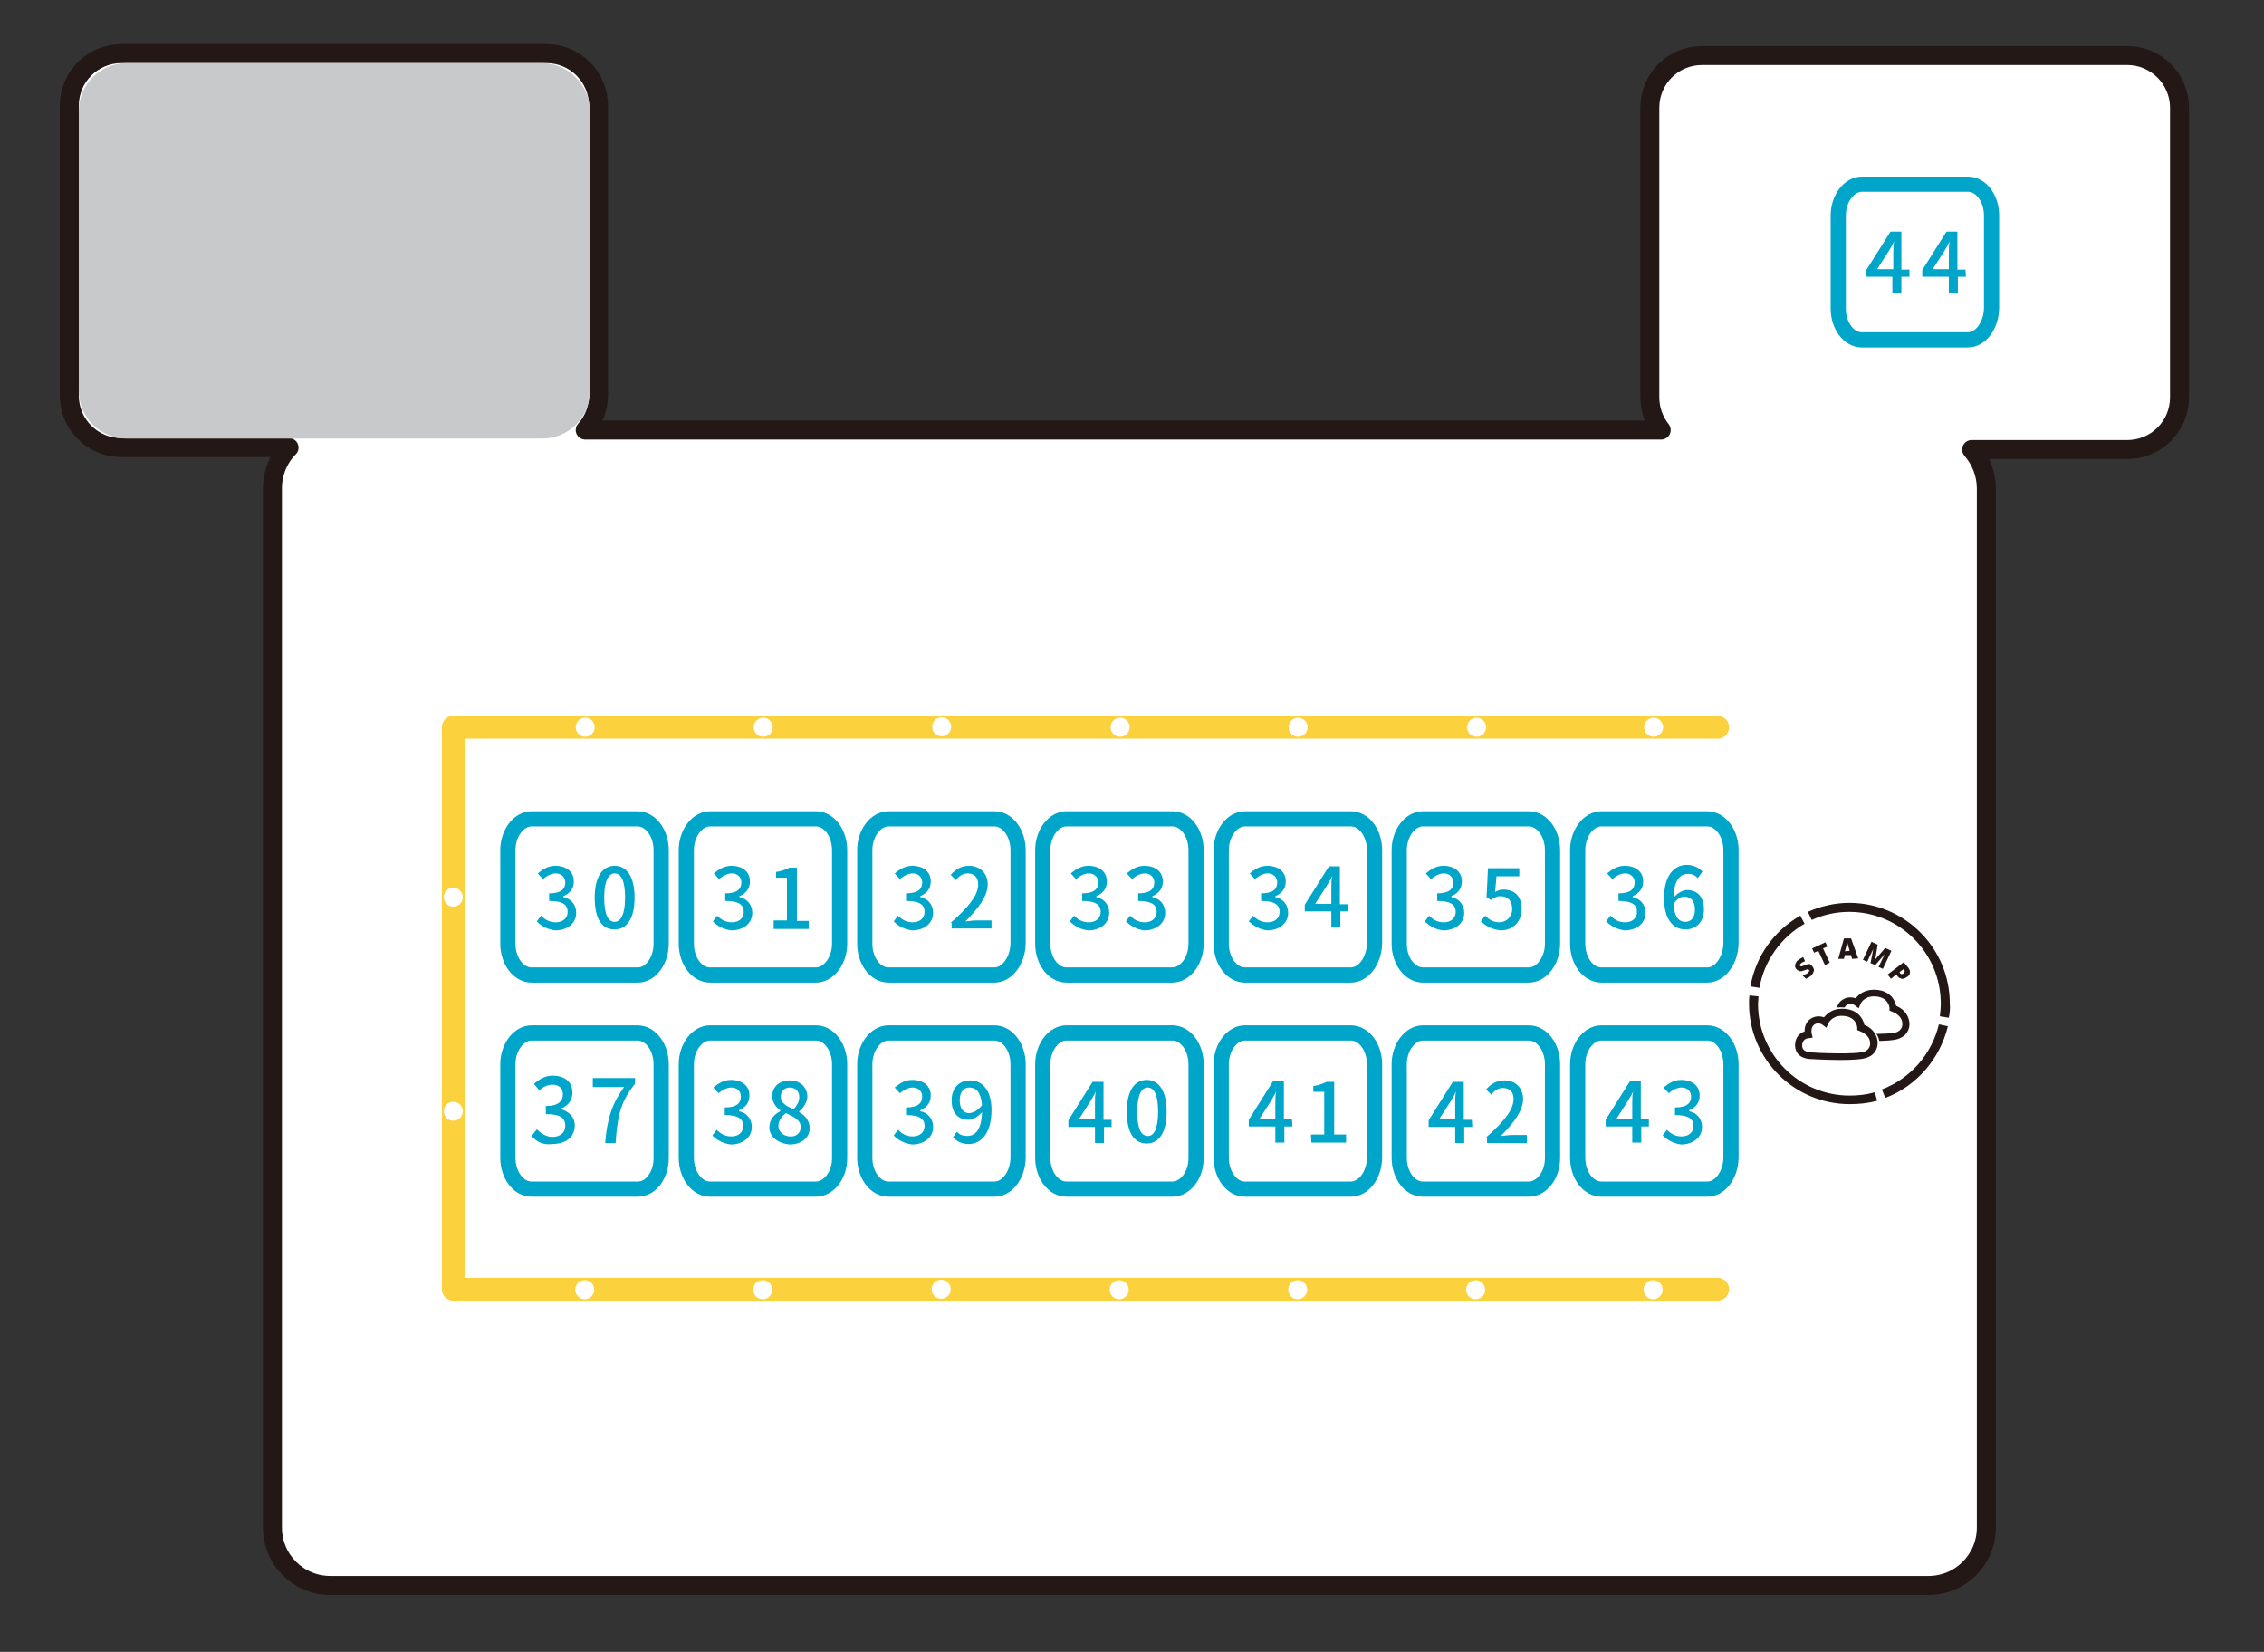
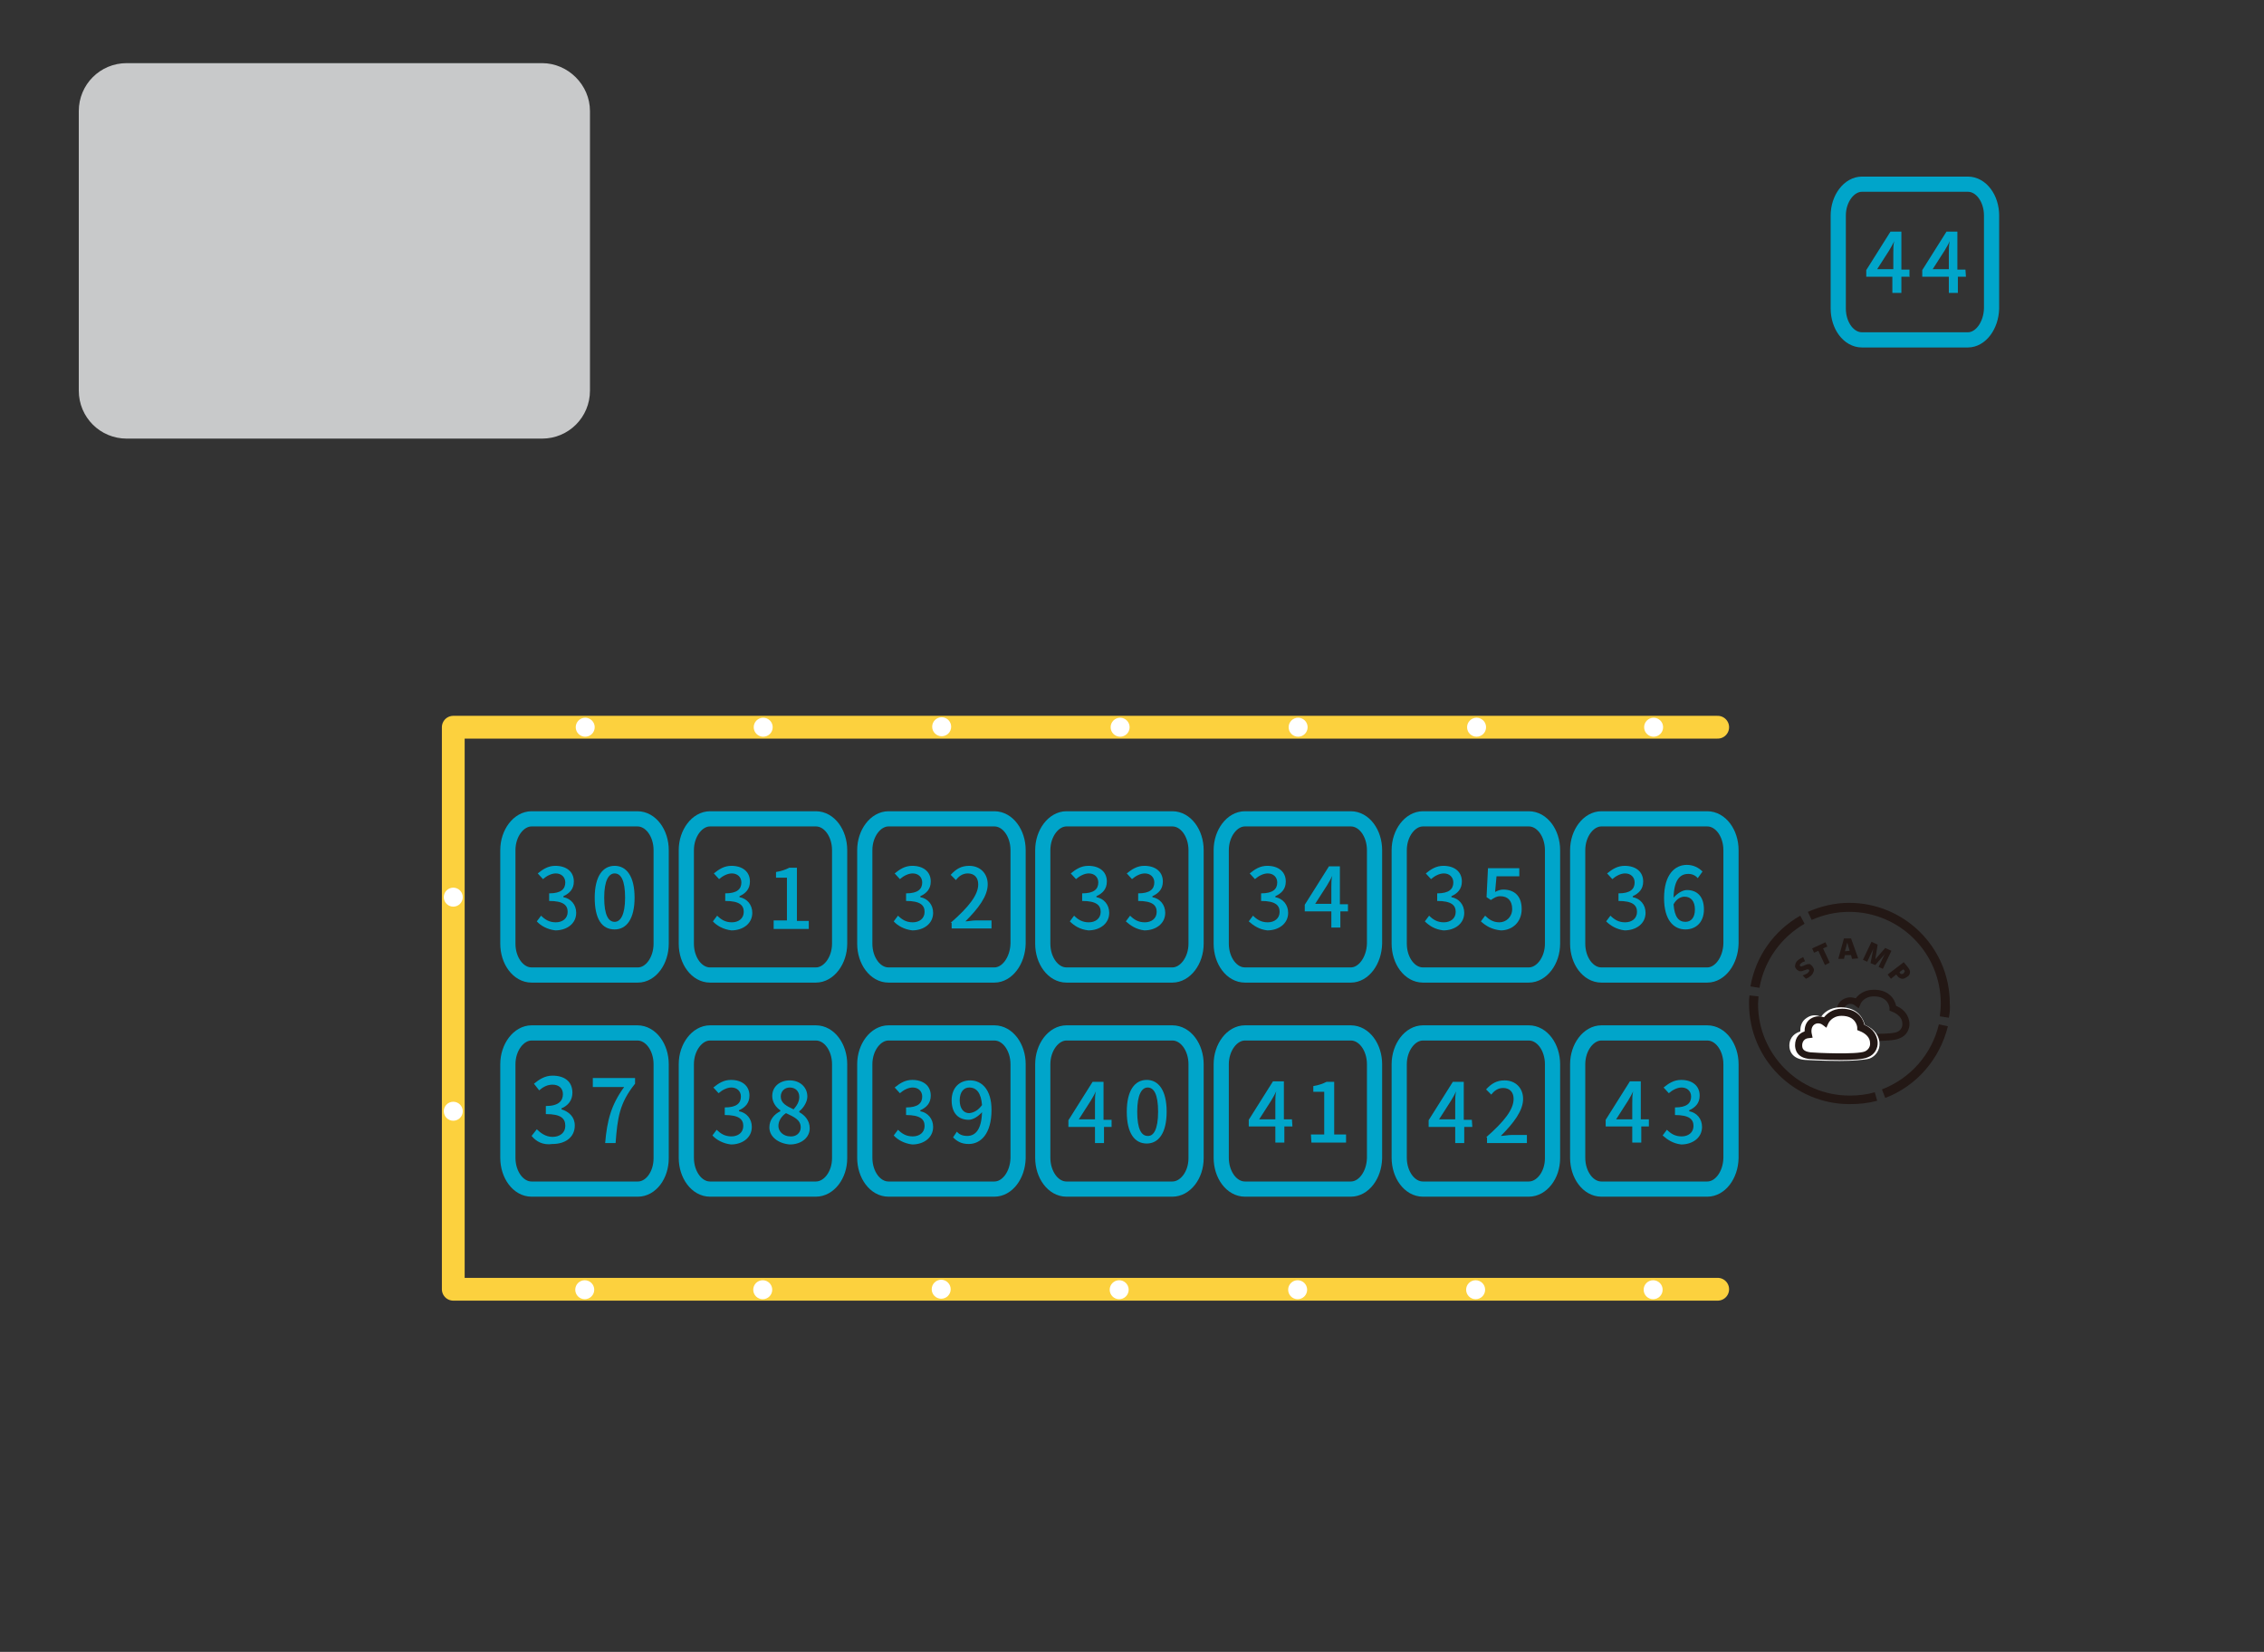
<svg xmlns="http://www.w3.org/2000/svg" version="1.1" id="レイヤー_1" x="0px" y="0px" viewBox="0 0 477 348" style="enable-background:new 0 0 477 348;" xml:space="preserve">
  <rect x="0" y="0" width="477" height="348" fill="#333333" stroke="none" />
  <style type="text/css">
	.st0{fill:#FFFFFF;stroke:#231815;stroke-width:4;stroke-linecap:round;stroke-linejoin:round;stroke-miterlimit:10;}
	.st1{fill:none;stroke:#00A5CA;stroke-width:3.2;stroke-miterlimit:10;}
	.st2{fill:#00A5CA;}
	.st3{fill:none;stroke:#FCD13E;stroke-width:4.8;stroke-linecap:round;stroke-linejoin:round;stroke-miterlimit:10;}
	.st4{fill:#C8C9CA;}
	.st5{fill:none;}
	.st6{fill:#FFFFFF;}
	.st7{fill:#231815;}
</style>
-   <path class="st0" d="M448.2,11.7h-89.6c-6.1,0-11,4.9-11,11v61c0,2.6,0.9,5,2.4,6.9H123.3c1.7-1.9,2.8-4.5,2.8-7.3v-61  c0-6.1-4.9-11-11-11H25.6c-6.1,0-11,4.9-11,11v61c0,6.1,4.9,11,11,11h35.3c-2.2,2.2-3.5,5.3-3.5,8.6v218.9c0,6.8,5.5,12.2,12.2,12.2  h336.7c6.8,0,12.2-5.5,12.2-12.2V102.9c0-3.1-1.2-6-3.1-8.2h32.8c6.1,0,11-4.9,11-11v-61C459.2,16.6,454.2,11.7,448.2,11.7z" />
  <path class="st1" d="M134.4,205.4H112c-2.8,0-5-3-5-6.6v-19.7c0-3.6,2.3-6.6,5-6.6h22.3c2.8,0,5,3,5,6.6v19.7  C139.3,202.4,137.1,205.4,134.4,205.4z" />
  <path class="st1" d="M171.9,205.4h-22.3c-2.8,0-5-3-5-6.6v-19.7c0-3.6,2.3-6.6,5-6.6h22.3c2.8,0,5,3,5,6.6v19.7  C176.9,202.4,174.6,205.4,171.9,205.4z" />
  <path class="st1" d="M209.5,205.4h-22.3c-2.8,0-5-3-5-6.6v-19.7c0-3.6,2.3-6.6,5-6.6h22.3c2.8,0,5,3,5,6.6v19.7  C214.4,202.4,212.2,205.4,209.5,205.4z" />
  <path class="st1" d="M247,205.4h-22.3c-2.8,0-5-3-5-6.6v-19.7c0-3.6,2.3-6.6,5-6.6H247c2.8,0,5,3,5,6.6v19.7  C252,202.4,249.7,205.4,247,205.4z" />
  <path class="st1" d="M284.6,205.4h-22.3c-2.8,0-5-3-5-6.6v-19.7c0-3.6,2.3-6.6,5-6.6h22.3c2.8,0,5,3,5,6.6v19.7  C289.5,202.4,287.3,205.4,284.6,205.4z" />
  <path class="st1" d="M322.1,205.4h-22.3c-2.8,0-5-3-5-6.6v-19.7c0-3.6,2.3-6.6,5-6.6h22.3c2.8,0,5,3,5,6.6v19.7  C327.1,202.4,324.8,205.4,322.1,205.4z" />
  <path class="st1" d="M359.7,205.4h-22.3c-2.8,0-5-3-5-6.6v-19.7c0-3.6,2.3-6.6,5-6.6h22.3c2.8,0,5,3,5,6.6v19.7  C364.6,202.4,362.4,205.4,359.7,205.4z" />
  <g>
    <path class="st2" d="M113.1,194.1l0.9-1.2c0.8,0.8,1.7,1.4,3.1,1.4c1.4,0,2.5-0.8,2.5-2.2s-0.9-2.3-3.9-2.3v-1.6   c2.5,0,3.4-0.9,3.4-2.3c0-1.1-0.8-1.9-2-1.9c-0.9,0-1.9,0.5-2.7,1.2l-1.1-1.2c1.1-0.9,2.2-1.6,3.7-1.6c2.3,0,3.9,1.2,3.9,3.3   c0,1.6-0.9,2.5-2.2,3.1v0.2c1.6,0.3,2.7,1.6,2.7,3.3c0,2.3-2,3.7-4.4,3.7C115.3,195.8,113.9,195,113.1,194.1z" />
    <path class="st2" d="M125.3,189.1c0-4.5,1.7-6.7,4.2-6.7s4.2,2.2,4.2,6.7s-1.7,6.7-4.2,6.7C126.8,195.8,125.3,193.6,125.3,189.1z    M131.7,189.1c0-3.7-0.9-5.1-2.2-5.1c-1.2,0-2.2,1.4-2.2,5.1c0,3.7,0.9,5.1,2.2,5.1C130.7,194.2,131.7,192.8,131.7,189.1z" />
  </g>
  <g>
    <path class="st2" d="M150.2,194.1l0.9-1.2c0.8,0.8,1.7,1.4,3.1,1.4c1.4,0,2.5-0.8,2.5-2.2s-0.9-2.3-3.9-2.3v-1.6   c2.5,0,3.4-0.9,3.4-2.3c0-1.1-0.8-1.9-2-1.9c-0.9,0-1.9,0.5-2.7,1.2l-1.1-1.2c1.1-0.9,2.2-1.6,3.7-1.6c2.3,0,3.9,1.2,3.9,3.3   c0,1.6-0.9,2.5-2.2,3.1v0.2c1.6,0.3,2.7,1.6,2.7,3.3c0,2.3-2,3.7-4.4,3.7C152.4,195.8,151,195,150.2,194.1z" />
    <path class="st2" d="M163,193.9h2.8v-9h-2.3v-1.2c1.2-0.2,2-0.5,2.8-0.9h1.6v11.2h2.5v1.7H163V193.9z" />
  </g>
  <g>
    <path class="st2" d="M188.3,194.1l0.9-1.2c0.8,0.8,1.7,1.4,3.1,1.4s2.5-0.8,2.5-2.2s-0.9-2.3-3.9-2.3v-1.6c2.5,0,3.4-0.9,3.4-2.3   c0-1.1-0.8-1.9-2-1.9c-0.9,0-1.9,0.5-2.7,1.2l-1.1-1.2c1.1-0.9,2.2-1.6,3.7-1.6c2.3,0,3.9,1.2,3.9,3.3c0,1.6-0.9,2.5-2.2,3.1v0.2   c1.6,0.3,2.7,1.6,2.7,3.3c0,2.3-2,3.7-4.4,3.7C190.5,195.8,189.1,195,188.3,194.1z" />
    <path class="st2" d="M200.3,194.4c3.9-3.4,5.8-5.9,5.8-8.1c0-1.4-0.8-2.3-2.2-2.3c-1.1,0-1.9,0.6-2.5,1.4l-1.1-1.1   c1.1-1.2,2.2-1.9,3.9-1.9c2.3,0,3.9,1.6,3.9,3.9c0,2.5-2,5.1-4.7,7.8c0.6,0,1.4-0.2,2.2-0.2h3.3v1.7h-8.4v-1.2H200.3z" />
  </g>
  <g>
    <path class="st2" d="M225.4,194.1l0.9-1.2c0.8,0.8,1.7,1.4,3.1,1.4s2.5-0.8,2.5-2.2s-0.9-2.3-3.9-2.3v-1.6c2.5,0,3.4-0.9,3.4-2.3   c0-1.1-0.8-1.9-2-1.9c-0.9,0-1.9,0.5-2.7,1.2l-1.1-1.2c1.1-0.9,2.2-1.6,3.7-1.6c2.3,0,3.9,1.2,3.9,3.3c0,1.6-0.9,2.5-2.2,3.1v0.2   c1.6,0.3,2.7,1.6,2.7,3.3c0,2.3-2,3.7-4.4,3.7C227.5,195.8,226.3,195,225.4,194.1z" />
    <path class="st2" d="M237.2,194.1l0.9-1.2c0.8,0.8,1.7,1.4,3.1,1.4s2.5-0.8,2.5-2.2s-0.9-2.3-3.9-2.3v-1.6c2.5,0,3.4-0.9,3.4-2.3   c0-1.1-0.8-1.9-2-1.9c-0.9,0-1.9,0.5-2.7,1.2l-1.1-1.2c1.1-0.9,2.2-1.6,3.7-1.6c2.3,0,3.9,1.2,3.9,3.3c0,1.6-0.9,2.5-2.2,3.1v0.2   c1.6,0.3,2.7,1.6,2.7,3.3c0,2.3-2,3.7-4.4,3.7C239.4,195.8,238.2,195,237.2,194.1z" />
  </g>
  <g>
    <path class="st2" d="M263.1,194.1l0.9-1.2c0.8,0.8,1.7,1.4,3.1,1.4s2.5-0.8,2.5-2.2s-0.9-2.3-3.9-2.3v-1.6c2.5,0,3.4-0.9,3.4-2.3   c0-1.1-0.8-1.9-2-1.9c-0.9,0-1.9,0.5-2.7,1.2l-1.1-1.2c1.1-0.9,2.2-1.6,3.7-1.6c2.3,0,3.9,1.2,3.9,3.3c0,1.6-0.9,2.5-2.2,3.1v0.2   c1.6,0.3,2.7,1.6,2.7,3.3c0,2.3-2,3.7-4.4,3.7C265.3,195.8,264.1,195,263.1,194.1z" />
    <path class="st2" d="M284.1,192h-1.7v3.4h-1.9V192h-5.6v-1.4l5.1-8.1h2.3v8h1.7V192z M280.5,190.5V187c0-0.8,0-1.9,0.2-2.5l0,0   c-0.3,0.6-0.6,1.2-1.1,2l-2.5,3.9H280.5z" />
  </g>
  <g>
    <path class="st2" d="M300.2,194.1l0.9-1.2c0.8,0.8,1.7,1.4,3.1,1.4c1.4,0,2.5-0.8,2.5-2.2s-0.9-2.3-3.9-2.3v-1.6   c2.5,0,3.4-0.9,3.4-2.3c0-1.1-0.8-1.9-2-1.9c-0.9,0-1.9,0.5-2.7,1.2l-1.1-1.2c1.1-0.9,2.2-1.6,3.7-1.6c2.3,0,3.9,1.2,3.9,3.3   c0,1.6-0.9,2.5-2.2,3.1v0.2c1.6,0.3,2.7,1.6,2.7,3.3c0,2.3-2,3.7-4.4,3.7C302.3,195.8,301.1,195,300.2,194.1z" />
    <path class="st2" d="M312,194.1l0.9-1.2c0.8,0.8,1.7,1.4,3,1.4c1.4,0,2.7-1.1,2.7-2.8s-0.9-2.7-2.5-2.7c-0.8,0-1.2,0.3-2,0.8   l-0.9-0.6l0.3-6.1h6.6v1.7h-4.8l-0.3,3.3c0.6-0.3,1.1-0.5,1.7-0.5c2.2,0,3.9,1.2,3.9,4.1c0,2.8-2,4.5-4.4,4.5   C314.2,195.8,313,195,312,194.1z" />
  </g>
  <g>
    <path class="st2" d="M338.4,194.1l0.9-1.2c0.8,0.8,1.7,1.4,3.1,1.4s2.5-0.8,2.5-2.2c0-1.4-0.9-2.3-3.9-2.3v-1.6   c2.5,0,3.4-0.9,3.4-2.3c0-1.1-0.8-1.9-2-1.9c-0.9,0-1.9,0.5-2.7,1.2l-1.1-1.2c1.1-0.9,2.2-1.6,3.7-1.6c2.3,0,3.9,1.2,3.9,3.3   c0,1.6-0.9,2.5-2.2,3.1v0.2c1.6,0.3,2.7,1.6,2.7,3.3c0,2.3-2,3.7-4.4,3.7C340.6,195.8,339.3,195,338.4,194.1z" />
    <path class="st2" d="M357.7,185c-0.5-0.6-1.2-0.9-2-0.9c-1.7,0-3,1.2-3.1,5c0.8-0.9,1.9-1.6,2.8-1.6c2.2,0,3.6,1.4,3.6,4.1   s-1.7,4.2-3.9,4.2c-2.5,0-4.5-2-4.5-6.6c0-5,2.3-7,4.8-7c1.4,0,2.5,0.6,3.3,1.4L357.7,185z M357.1,191.6c0-1.7-0.8-2.7-2.2-2.7   c-0.8,0-1.7,0.5-2.3,1.6c0.2,2.7,1.1,3.7,2.5,3.7C356.3,194.2,357.1,193.3,357.1,191.6z" />
  </g>
  <path class="st1" d="M134.4,250.5H112c-2.8,0-5-3-5-6.6v-19.7c0-3.6,2.3-6.6,5-6.6h22.3c2.8,0,5,3,5,6.6V244  C139.3,247.6,137.1,250.5,134.4,250.5z" />
  <path class="st1" d="M171.9,250.5h-22.3c-2.8,0-5-3-5-6.6v-19.7c0-3.6,2.3-6.6,5-6.6h22.3c2.8,0,5,3,5,6.6V244  C176.9,247.6,174.6,250.5,171.9,250.5z" />
  <path class="st1" d="M209.5,250.5h-22.3c-2.8,0-5-3-5-6.6v-19.7c0-3.6,2.3-6.6,5-6.6h22.3c2.8,0,5,3,5,6.6V244  C214.4,247.6,212.2,250.5,209.5,250.5z" />
  <path class="st1" d="M247,250.5h-22.3c-2.8,0-5-3-5-6.6v-19.7c0-3.6,2.3-6.6,5-6.6H247c2.8,0,5,3,5,6.6V244  C252,247.6,249.7,250.5,247,250.5z" />
  <path class="st1" d="M284.6,250.5h-22.3c-2.8,0-5-3-5-6.6v-19.7c0-3.6,2.3-6.6,5-6.6h22.3c2.8,0,5,3,5,6.6V244  C289.5,247.6,287.3,250.5,284.6,250.5z" />
  <path class="st1" d="M322.1,250.5h-22.3c-2.8,0-5-3-5-6.6v-19.7c0-3.6,2.3-6.6,5-6.6h22.3c2.8,0,5,3,5,6.6V244  C327.1,247.6,324.8,250.5,322.1,250.5z" />
  <path class="st1" d="M359.7,250.5h-22.3c-2.8,0-5-3-5-6.6v-19.7c0-3.6,2.3-6.6,5-6.6h22.3c2.8,0,5,3,5,6.6V244  C364.6,247.6,362.4,250.5,359.7,250.5z" />
  <g>
    <path class="st2" d="M112,239.3l1.1-1.4c0.8,0.8,1.9,1.6,3.3,1.6c1.6,0,2.7-0.9,2.7-2.3c0-1.6-0.9-2.5-4.1-2.5V233   c2.7,0,3.6-1.1,3.6-2.5c0-1.2-0.8-2-2.2-2c-1.1,0-2,0.5-2.8,1.2l-1.1-1.4c1.1-0.9,2.3-1.7,3.9-1.7c2.5,0,4.2,1.2,4.2,3.6   c0,1.6-0.9,2.7-2.3,3.3v0.2c1.6,0.5,2.8,1.6,2.8,3.4c0,2.5-2,3.9-4.7,3.9C114.3,241.3,112.9,240.4,112,239.3z" />
    <path class="st2" d="M131.5,229h-6.6v-1.9h8.9v1.2c-3.3,4.1-3.7,7.2-4.1,12.5h-2.2C127.9,236,128.8,232.7,131.5,229z" />
  </g>
  <g>
    <path class="st2" d="M150.1,239.2l0.9-1.2c0.8,0.8,1.7,1.4,3.1,1.4s2.5-0.8,2.5-2.2s-0.9-2.3-3.9-2.3v-1.6c2.5,0,3.4-0.9,3.4-2.3   c0-1.1-0.8-1.9-2-1.9c-0.9,0-1.9,0.5-2.7,1.2l-1.1-1.2c1.1-0.9,2.2-1.6,3.7-1.6c2.3,0,3.9,1.2,3.9,3.3c0,1.6-0.9,2.5-2.2,3.1v0.2   c1.6,0.3,2.7,1.6,2.7,3.3c0,2.3-2,3.7-4.4,3.7C152.3,240.9,150.9,240.1,150.1,239.2z" />
    <path class="st2" d="M162.1,237.5c0-1.7,1.1-2.8,2.3-3.4v-0.2c-0.9-0.6-1.7-1.7-1.7-3c0-2,1.6-3.3,3.7-3.3s3.7,1.4,3.7,3.4   c0,1.2-0.9,2.5-1.7,3.1v0.2c1.1,0.6,2.2,1.7,2.2,3.4c0,1.9-1.7,3.4-4.2,3.4C164,240.9,162.1,239.5,162.1,237.5z M168.7,237.5   c0-1.6-1.4-2.2-3.1-3c-0.9,0.6-1.6,1.6-1.6,2.7c0,1.2,1.1,2.2,2.5,2.2C167.7,239.5,168.7,238.7,168.7,237.5z M168.4,231.1   c0-1.2-0.8-2-2-2c-1.1,0-1.9,0.8-1.9,1.9c0,1.4,1.2,2,2.7,2.7C168,232.8,168.4,232,168.4,231.1z" />
  </g>
  <g>
    <path class="st2" d="M234.3,237.4h-1.7v3.4h-1.9v-3.4h-5.6V236l5.1-8.1h2.3v8h1.7V237.4z M230.7,235.8v-3.4c0-0.8,0-1.9,0.2-2.5   l0,0c-0.3,0.6-0.6,1.2-1.1,2l-2.5,3.9H230.7z" />
    <path class="st2" d="M237.4,234.2c0-4.5,1.7-6.7,4.2-6.7c2.5,0,4.2,2.2,4.2,6.7c0,4.5-1.7,6.7-4.2,6.7   C239.1,240.9,237.4,238.8,237.4,234.2z M244,234.2c0-3.7-0.9-5.1-2.2-5.1c-1.2,0-2.2,1.4-2.2,5.1c0,3.7,0.9,5.1,2.2,5.1   C243,239.4,244,238,244,234.2z" />
  </g>
  <g>
    <path class="st2" d="M272.3,237.3h-1.7v3.4h-1.9v-3.4h-5.6v-1.4l5.1-8.1h2.3v8h1.7L272.3,237.3L272.3,237.3z M268.7,235.8v-3.4   c0-0.8,0-1.9,0.2-2.5l0,0c-0.3,0.6-0.6,1.2-1.1,2l-2.5,3.9H268.7z" />
    <path class="st2" d="M276.2,239h2.8v-9h-2.3v-1.2c1.2-0.2,2-0.5,2.8-0.9h1.6V239h2.5v1.7h-7.3L276.2,239L276.2,239z" />
  </g>
  <g>
    <path class="st2" d="M310.2,237.4h-1.7v3.4h-1.9v-3.4H301V236l5.1-8.1h2.3v8h1.7L310.2,237.4L310.2,237.4z M306.6,235.8v-3.4   c0-0.8,0-1.9,0.2-2.5l0,0c-0.3,0.6-0.6,1.2-1.1,2l-2.5,3.9H306.6z" />
    <path class="st2" d="M313.1,239.6c3.9-3.4,5.8-5.9,5.8-8.1c0-1.4-0.8-2.3-2.2-2.3c-1.1,0-1.9,0.6-2.5,1.4l-1.1-1.1   c1.1-1.2,2.2-1.9,3.9-1.9c2.3,0,3.9,1.6,3.9,3.9c0,2.5-2,5.1-4.7,7.8c0.6,0,1.6-0.2,2.2-0.2h3.3v1.7h-8.4v-1.2H313.1z" />
  </g>
  <g>
    <path class="st2" d="M347.5,237.3h-1.7v3.4h-1.9v-3.4h-5.6v-1.4l5.1-8.1h2.3v8h1.7V237.3z M343.9,235.8v-3.4c0-0.8,0-1.9,0.2-2.5   l0,0c-0.3,0.6-0.6,1.2-1.1,2l-2.5,3.9H343.9z" />
    <path class="st2" d="M350.3,239.2l0.9-1.2c0.8,0.8,1.7,1.4,3.1,1.4s2.5-0.8,2.5-2.2s-0.9-2.3-3.9-2.3v-1.6c2.5,0,3.4-0.9,3.4-2.3   c0-1.1-0.8-1.9-2-1.9c-0.9,0-1.9,0.5-2.7,1.2l-1.1-1.2c1.1-0.9,2.2-1.6,3.7-1.6c2.3,0,3.9,1.2,3.9,3.3c0,1.6-0.9,2.5-2.2,3.1v0.2   c1.6,0.3,2.7,1.6,2.7,3.3c0,2.3-2,3.7-4.4,3.7C352.5,240.9,351.3,240.1,350.3,239.2z" />
  </g>
  <g>
    <path class="st2" d="M188.3,239.2l0.9-1.2c0.8,0.8,1.7,1.4,3.1,1.4s2.5-0.8,2.5-2.2s-0.9-2.3-3.9-2.3v-1.6c2.5,0,3.4-0.9,3.4-2.3   c0-1.1-0.8-1.9-2-1.9c-0.9,0-1.9,0.5-2.7,1.2l-1.1-1.2c1.1-0.9,2.2-1.6,3.7-1.6c2.3,0,3.9,1.2,3.9,3.3c0,1.6-0.9,2.5-2.2,3.1v0.2   c1.6,0.3,2.7,1.6,2.7,3.3c0,2.3-2,3.7-4.4,3.7C190.5,240.9,189.1,240.1,188.3,239.2z" />
    <path class="st2" d="M201.6,238.4c0.5,0.6,1.2,0.9,2.2,0.9c1.6,0,3-1.2,3.1-5c-0.8,0.9-1.9,1.6-2.8,1.6c-2.2,0-3.6-1.4-3.6-4.1   s1.7-4.2,3.9-4.2c2.5,0,4.5,2,4.5,6.2c0,5.1-2.3,7.2-4.8,7.2c-1.6,0-2.5-0.6-3.3-1.4L201.6,238.4z M206.9,232.8   c-0.2-2.5-1.1-3.7-2.7-3.7c-1.1,0-2,0.9-2,2.7c0,1.7,0.8,2.7,2,2.7C205.2,234.4,206.1,233.9,206.9,232.8z" />
  </g>
  <polyline class="st3" points="361.9,153.2 95.5,153.2 95.5,271.6 361.9,271.6 " />
  <path class="st4" d="M124.3,23.4v58.9c0,5.6-4.5,10.1-10.1,10.1H26.7c-5.6,0-10.1-4.5-10.1-10.1V23.4c0-5.6,4.5-10.1,10.1-10.1h87.5  C119.7,13.3,124.3,17.9,124.3,23.4z" />
  <path class="st5" d="M459.2,23.1v59.7c0,5.7-4.6,10.4-10.4,10.4H358c-5.7,0-10.4-4.6-10.4-10.4V23.1c0-5.7,4.6-10.4,10.4-10.4h90.8  C454.5,12.7,459.2,17.4,459.2,23.1z" />
  <circle class="st6" cx="273.4" cy="271.7" r="2" />
  <circle class="st6" cx="235.8" cy="271.7" r="2" />
  <circle class="st6" cx="348.3" cy="271.7" r="2" />
  <circle class="st6" cx="310.9" cy="271.7" r="2" />
  <circle class="st6" cx="123.2" cy="271.7" r="2" />
  <circle class="st6" cx="198.3" cy="271.6" r="2" />
  <circle class="st6" cx="160.7" cy="271.7" r="2" />
  <circle class="st6" cx="273.5" cy="153.2" r="2" />
  <circle class="st6" cx="236" cy="153.2" r="2" />
  <circle class="st6" cx="348.4" cy="153.2" r="2" />
  <circle class="st6" cx="311.1" cy="153.2" r="2" />
  <circle class="st6" cx="123.3" cy="153.2" r="2" />
  <circle class="st6" cx="198.4" cy="153.1" r="2" />
  <circle class="st6" cx="160.8" cy="153.2" r="2" />
  <circle class="st6" cx="95.5" cy="234.1" r="2" />
  <circle class="st6" cx="95.5" cy="189" r="2" />
  <path class="st1" d="M414.6,71.6h-22.3c-2.8,0-5-3-5-6.6V45.4c0-3.6,2.3-6.6,5-6.6h22.3c2.8,0,5,3,5,6.6V65  C419.5,68.6,417.3,71.6,414.6,71.6z" />
  <g>
    <path class="st2" d="M402.3,58.3h-1.7v3.4h-1.9v-3.4h-5.5v-1.4l5.1-8.1h2.3v8h1.7v1.6C402.5,58.3,402.3,58.3,402.3,58.3z    M398.9,56.7v-3.4c0-0.8,0-1.9,0.2-2.5l0,0c-0.3,0.6-0.6,1.2-1.1,2l-2.5,3.9H398.9z" />
    <path class="st2" d="M414.2,58.3h-1.7v3.4h-1.9v-3.4h-5.6v-1.4l5.1-8.1h2.3v8h1.7L414.2,58.3L414.2,58.3z M410.6,56.7v-3.4   c0-0.8,0-1.9,0.2-2.5l0,0c-0.3,0.6-0.6,1.2-1.1,2l-2.5,3.9H410.6z" />
  </g>
  <g>
    <path class="st7" d="M394.5,219.3c-3.1,0-6.3-0.2-6.3-0.2h-0.1c-2.9-0.2-3.2-2.1-3.2-2.9c0-1.7,1-2.6,2-2.9c0-0.8,0.2-2,1.3-2.7   c1.1-0.7,2.1-0.5,2.8-0.3c0.5-0.7,1.7-1.8,3.8-1.8c3.2,0,4.4,2,4.7,3.4c2,0.8,2.7,2.4,2.8,3.6c0.1,1.4-0.7,2.7-2,3.2   C399.4,219.2,397,219.3,394.5,219.3z M387.9,214.6c-1.4,0.1-1.4,1.4-1.4,1.5c0,0.7,0.2,1.3,1.8,1.5c0.1,0,0.1,0,0.1,0   c0.8,0.1,9.7,0.5,11.3-0.2c0.7-0.3,1.2-1,1.1-1.8c0-1.1-0.9-2-2.2-2.5l-0.5-0.2v-0.5c0-0.3-0.3-2.5-3.3-2.5c-2.1,0-2.8,1.5-2.8,1.6   l-0.4,0.9l-0.8-0.6c-0.1-0.1-0.9-0.6-1.7-0.1c-0.9,0.6-0.6,1.9-0.6,1.9l0.2,0.9L387.9,214.6z" />
    <g>
      <path class="st6" d="M380.1,217.8c0,0-2.3,0.1-2.3,2.5s2.6,2.4,2.9,2.4s10.9,0.6,13-0.3c2.5-1.1,2.5-4.9-1.2-6.1    c0,0-0.3-3.5-4.5-3.5c-2.9,0-3.9,2.2-3.9,2.2s-1.4-1.1-2.9-0.1C379.6,215.8,380.1,217.8,380.1,217.8z" />
      <path class="st6" d="M387.6,223.5c-3.5,0-7-0.2-7.1-0.2h-0.1c-2.9-0.2-3.4-2-3.4-3c0-1.9,1.3-2.7,2.3-3c0-0.8,0.1-2.1,1.4-2.9    c1.2-0.8,2.3-0.5,3-0.2c0.5-0.8,1.8-2,4.1-2c3.8,0,4.8,2.6,5.1,3.7c2.2,0.9,3,2.5,3.1,3.8c0.1,1.5-0.8,2.8-2.1,3.3    C392.9,223.3,390.3,223.5,387.6,223.5z M380.2,218.4c-0.3,0-1.7,0.2-1.7,1.8c0,1.1,0.7,1.6,2.2,1.7c0.1,0,0.1,0,0.1,0    c0.9,0.1,10.9,0.5,12.7-0.2c0.9-0.4,1.4-1.2,1.4-2.1c0-1.2-1-2.3-2.6-2.8l-0.4-0.1v-0.4c0-0.3-0.4-2.9-3.9-2.9    c-2.5,0-3.3,1.8-3.3,1.9l-0.3,0.7l-0.6-0.5c0,0-1.1-0.8-2.2-0.1s-0.8,2.2-0.8,2.2l0.2,0.8L380.2,218.4z" />
    </g>
    <path class="st7" d="M370.7,208.1l-1.9-0.3c1.1-6.3,4.9-11.7,10.5-14.9l0.9,1.7C375.2,197.5,371.7,202.4,370.7,208.1z" />
    <path class="st7" d="M389.7,232.6c-11.7,0-21.2-9.5-21.2-21.2c0-0.6,0-1.1,0.1-1.7l1.9,0.2c0,0.5-0.1,1-0.1,1.6   c0,10.6,8.6,19.3,19.3,19.3c1.8,0,3.6-0.2,5.3-0.7l0.5,1.8C393.6,232.4,391.7,232.6,389.7,232.6z" />
    <path class="st7" d="M397.2,231.3l-0.7-1.8c6-2.3,10.5-7.4,12-13.7l1.9,0.4C408.7,223.1,403.8,228.8,397.2,231.3z" />
    <path class="st7" d="M410.6,214.4l-1.9-0.3c0.1-0.9,0.2-1.8,0.2-2.7c0-10.6-8.6-19.3-19.3-19.3c-2.8,0-5.4,0.6-7.9,1.7l-0.8-1.7   c2.7-1.2,5.7-1.9,8.7-1.9c11.7,0,21.2,9.5,21.2,21.2C410.9,212.4,410.8,213.4,410.6,214.4z" />
    <g>
      <g>
        <path class="st7" d="M381.7,203.4c0.2,0.2,0.3,0.4,0.4,0.6c0.1,0.2,0.1,0.5,0,0.7c-0.1,0.3-0.2,0.5-0.5,0.8     c-0.1,0.1-0.2,0.2-0.4,0.3c-0.1,0.1-0.2,0.2-0.3,0.2s-0.2,0.1-0.4,0.2l-0.7-0.7c0.2-0.1,0.5-0.2,0.7-0.3s0.4-0.2,0.5-0.4     c0.1-0.1,0.2-0.2,0.2-0.3s0-0.2-0.1-0.2c-0.1-0.1-0.2-0.1-0.3-0.1c-0.1,0-0.3,0.1-0.6,0.2c-0.2,0.1-0.4,0.1-0.6,0.2     c-0.2,0-0.4,0-0.5,0c-0.2-0.1-0.3-0.2-0.5-0.3c-0.2-0.2-0.3-0.4-0.4-0.6c0-0.2,0-0.4,0.1-0.7c0.1-0.2,0.2-0.5,0.5-0.7     c0.2-0.2,0.4-0.3,0.6-0.4c0.2-0.1,0.4-0.2,0.5-0.3l0.4,0.9c-0.2,0.1-0.3,0.1-0.5,0.2c-0.2,0.1-0.3,0.2-0.4,0.3s-0.2,0.2-0.2,0.3     s0,0.2,0.1,0.2c0,0,0.1,0.1,0.2,0.1s0.2,0,0.3-0.1c0.1,0,0.3-0.1,0.5-0.2c0.2-0.1,0.4-0.1,0.6-0.2c0.2,0,0.3,0,0.5,0     C381.4,203.2,381.6,203.3,381.7,203.4z" />
        <path class="st7" d="M385.5,202.8l-1,0.5l-1.4-3l-0.9,0.4l-0.4-0.9l2.8-1.3l0.4,0.9l-0.9,0.4L385.5,202.8z" />
        <path class="st7" d="M390.2,202l-0.2-0.8h-1.3l-0.2,0.8h-1.2l1.2-4.3h1.5l1.5,4.2L390.2,202z M389.7,200.3l-0.2-0.7     c0-0.1-0.1-0.2-0.1-0.3s-0.1-0.3-0.1-0.4c0-0.1-0.1-0.3-0.1-0.4c0,0.1,0,0.2-0.1,0.4c0,0.1-0.1,0.3-0.1,0.4     c0,0.1-0.1,0.3-0.1,0.4l-0.2,0.7L389.7,200.3z" />
        <path class="st7" d="M394.1,202.9l0.6-3.1l0,0c0,0.1-0.1,0.2-0.1,0.3c-0.1,0.1-0.1,0.3-0.2,0.4c-0.1,0.1-0.1,0.3-0.2,0.4     l-0.8,1.7l-0.9-0.4l1.8-3.8l1.3,0.6l-0.5,3.1l0,0l2.1-2.4l1.3,0.6l-1.8,3.8l-0.9-0.4l0.8-1.7c0.1-0.1,0.1-0.2,0.2-0.4     c0.1-0.1,0.1-0.3,0.2-0.4c0.1-0.1,0.1-0.2,0.2-0.3l0,0l-2.1,2.4L394.1,202.9z" />
        <path class="st7" d="M402,203.8c0.3,0.4,0.5,0.8,0.4,1.1c0,0.3-0.2,0.7-0.6,0.9c-0.2,0.1-0.3,0.2-0.5,0.3s-0.4,0.1-0.5,0.1     c-0.2,0-0.4-0.1-0.6-0.2c-0.2-0.1-0.4-0.3-0.5-0.5l-0.2-0.2l-1.1,0.9l-0.7-0.9l3.4-2.6L402,203.8z M401.2,204.4l-0.2-0.2     l-0.8,0.6l0.1,0.2c0.1,0.1,0.2,0.2,0.3,0.2c0.1,0,0.3,0,0.4-0.1s0.2-0.2,0.2-0.3C401.4,204.6,401.3,204.5,401.2,204.4z" />
      </g>
    </g>
    <g>
      <path class="st6" d="M381.1,217.9c0,0-2.1,0.1-2.1,2.3s2.3,2.2,2.6,2.2c0.3,0,9.8,0.5,11.7-0.3c2.3-1,2.3-4.5-1.1-5.6    c0,0-0.2-3.2-4-3.2c-2.6,0-3.5,2.1-3.5,2.1s-1.3-1-2.6-0.1C380.6,216.1,381.1,217.9,381.1,217.9z" />
      <path class="st7" d="M387.8,223.3c-3.1,0-6.3-0.2-6.3-0.2h-0.1c-2.9-0.2-3.2-2.1-3.2-2.9c0-1.7,1-2.6,2-2.9c0-0.8,0.2-2,1.3-2.7    c1.1-0.7,2.1-0.5,2.8-0.3c0.6-0.7,1.7-1.8,3.8-1.8c3.2,0,4.4,2,4.7,3.4c2,0.8,2.7,2.4,2.8,3.6c0.1,1.4-0.7,2.7-2,3.2    C392.6,223.2,390.2,223.3,387.8,223.3z M381.1,218.7c-1.4,0.1-1.4,1.4-1.4,1.5c0,0.7,0.2,1.3,1.8,1.5c0.1,0,0.1,0,0.1,0    c0.8,0.1,9.7,0.5,11.3-0.2c0.7-0.3,1.2-1,1.1-1.8c0-1.1-0.9-2-2.2-2.5l-0.5-0.2v-0.5c0-0.3-0.3-2.5-3.3-2.5    c-2.1,0-2.8,1.6-2.8,1.6l-0.4,0.9l-0.8-0.6c-0.1-0.1-0.9-0.6-1.7-0.1c-0.9,0.6-0.6,1.9-0.6,1.9l0.2,0.9L381.1,218.7z" />
    </g>
  </g>
</svg>